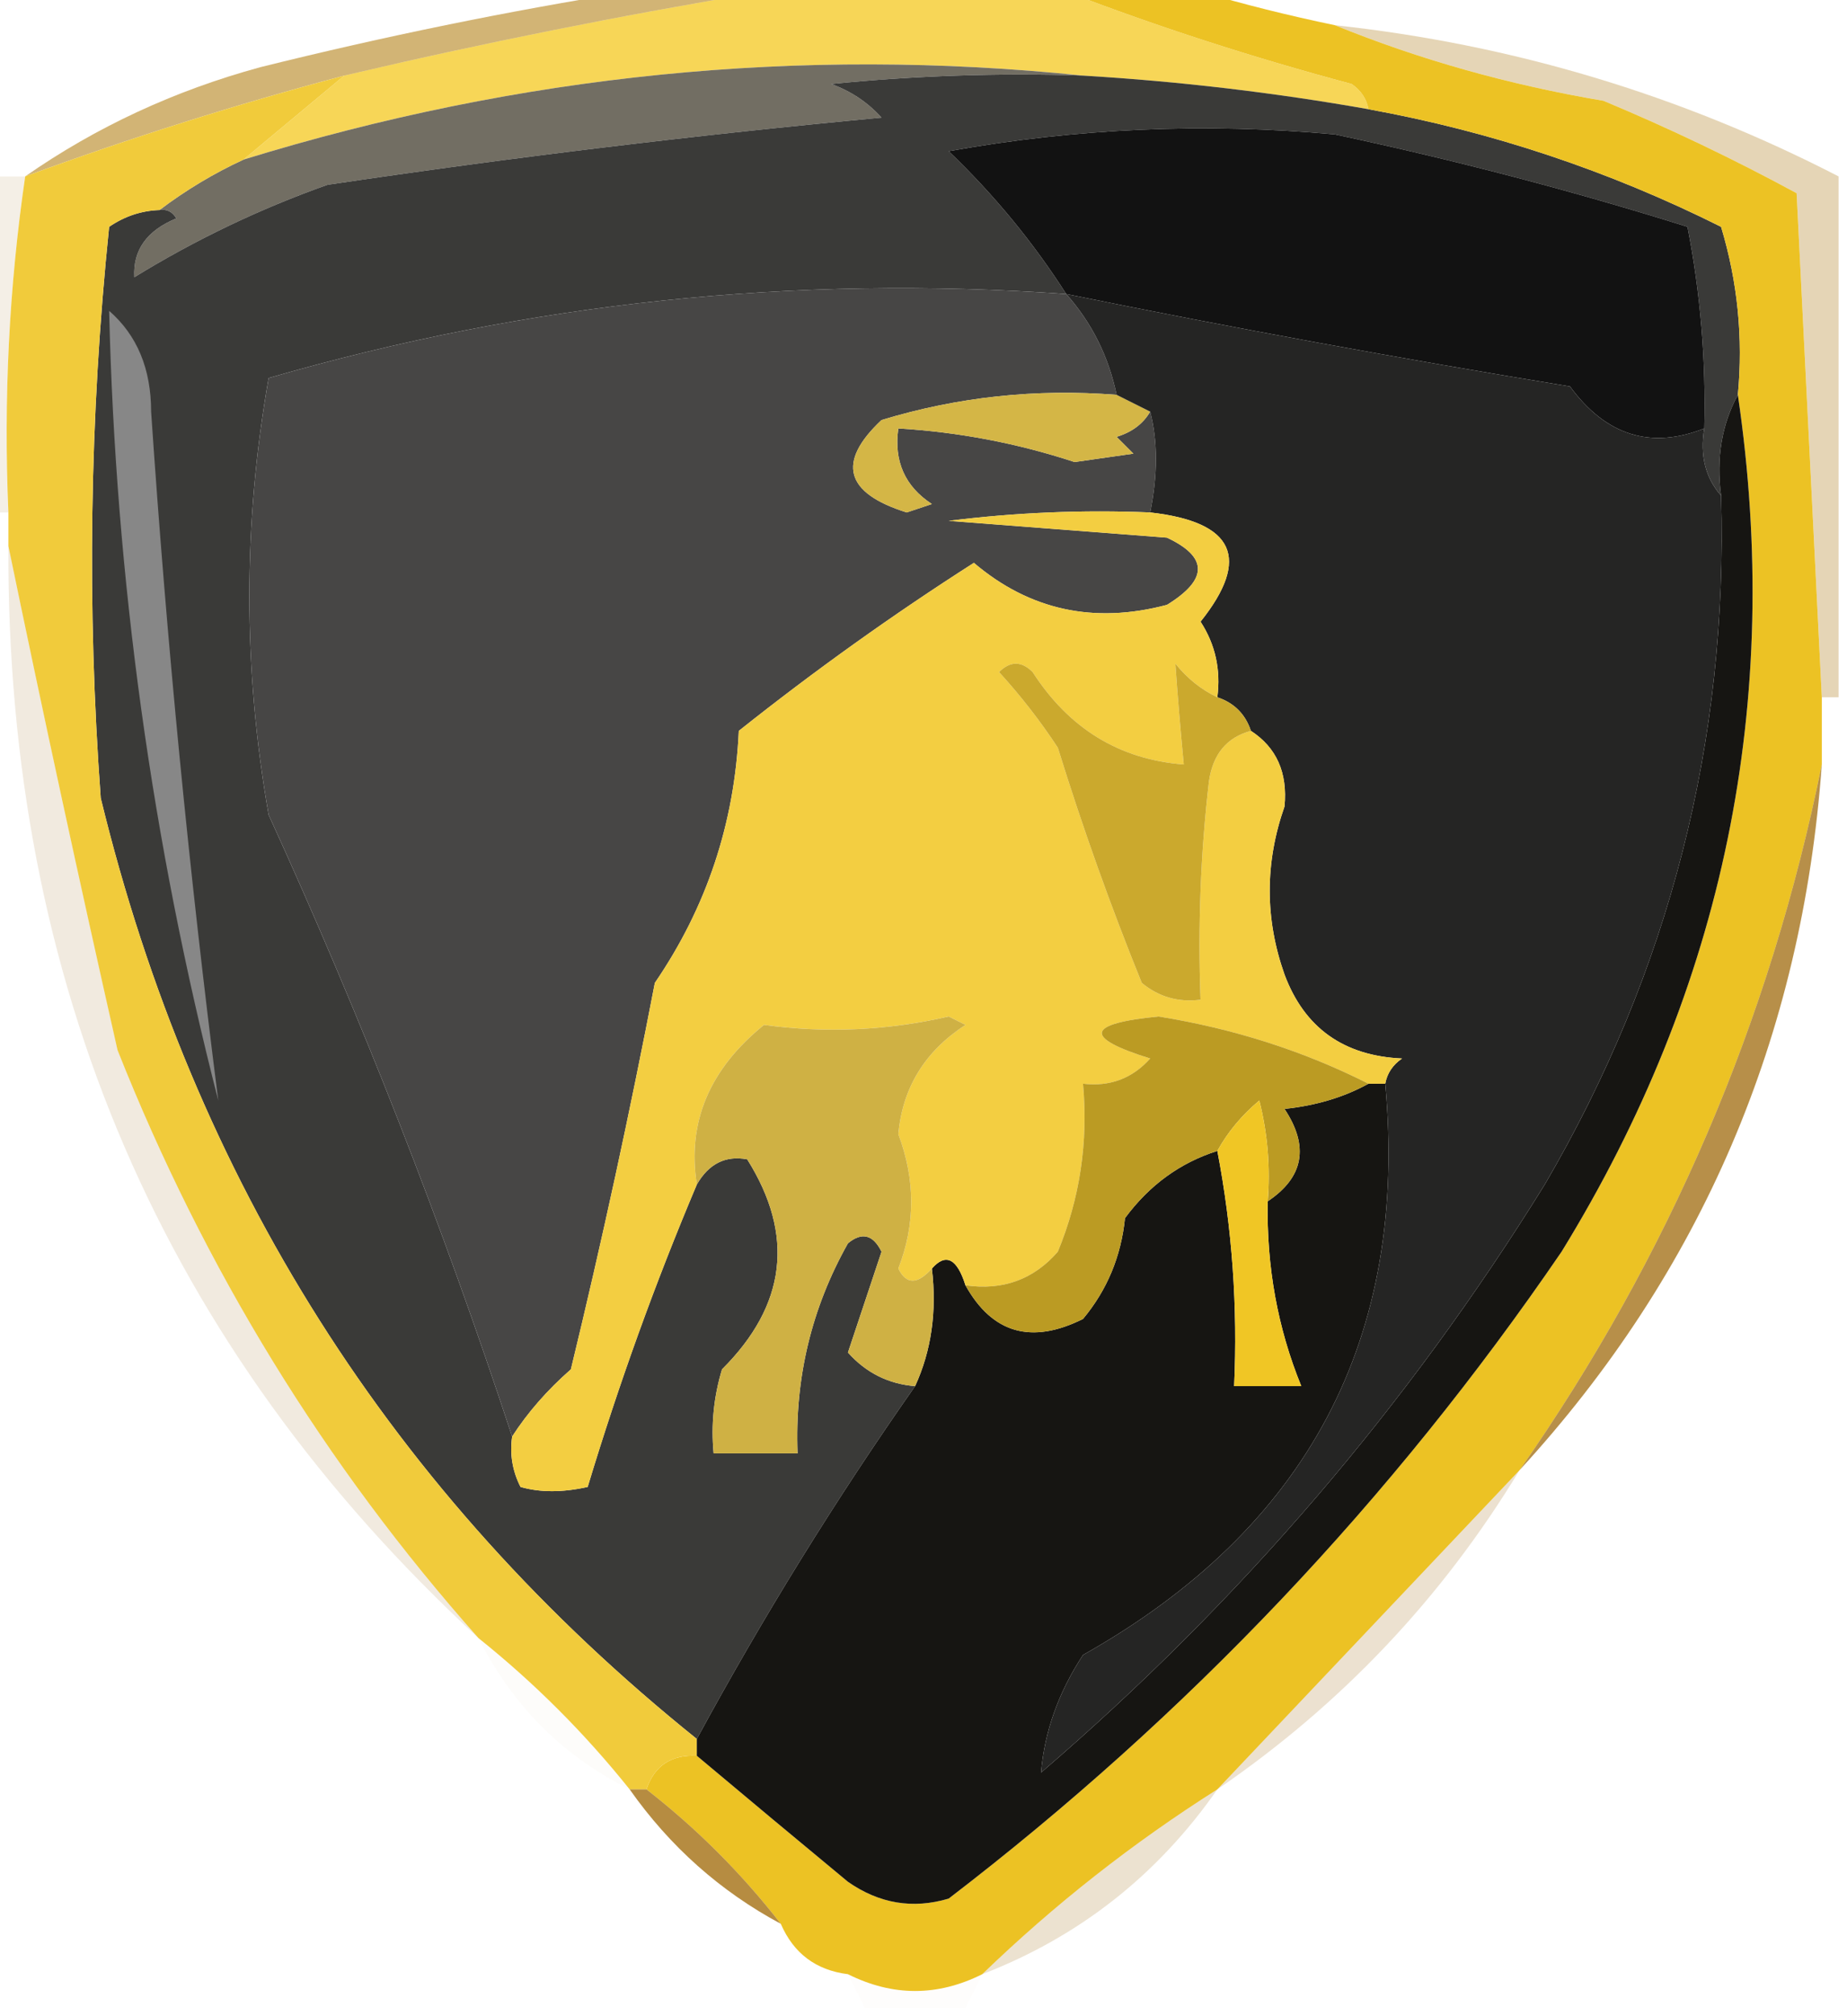
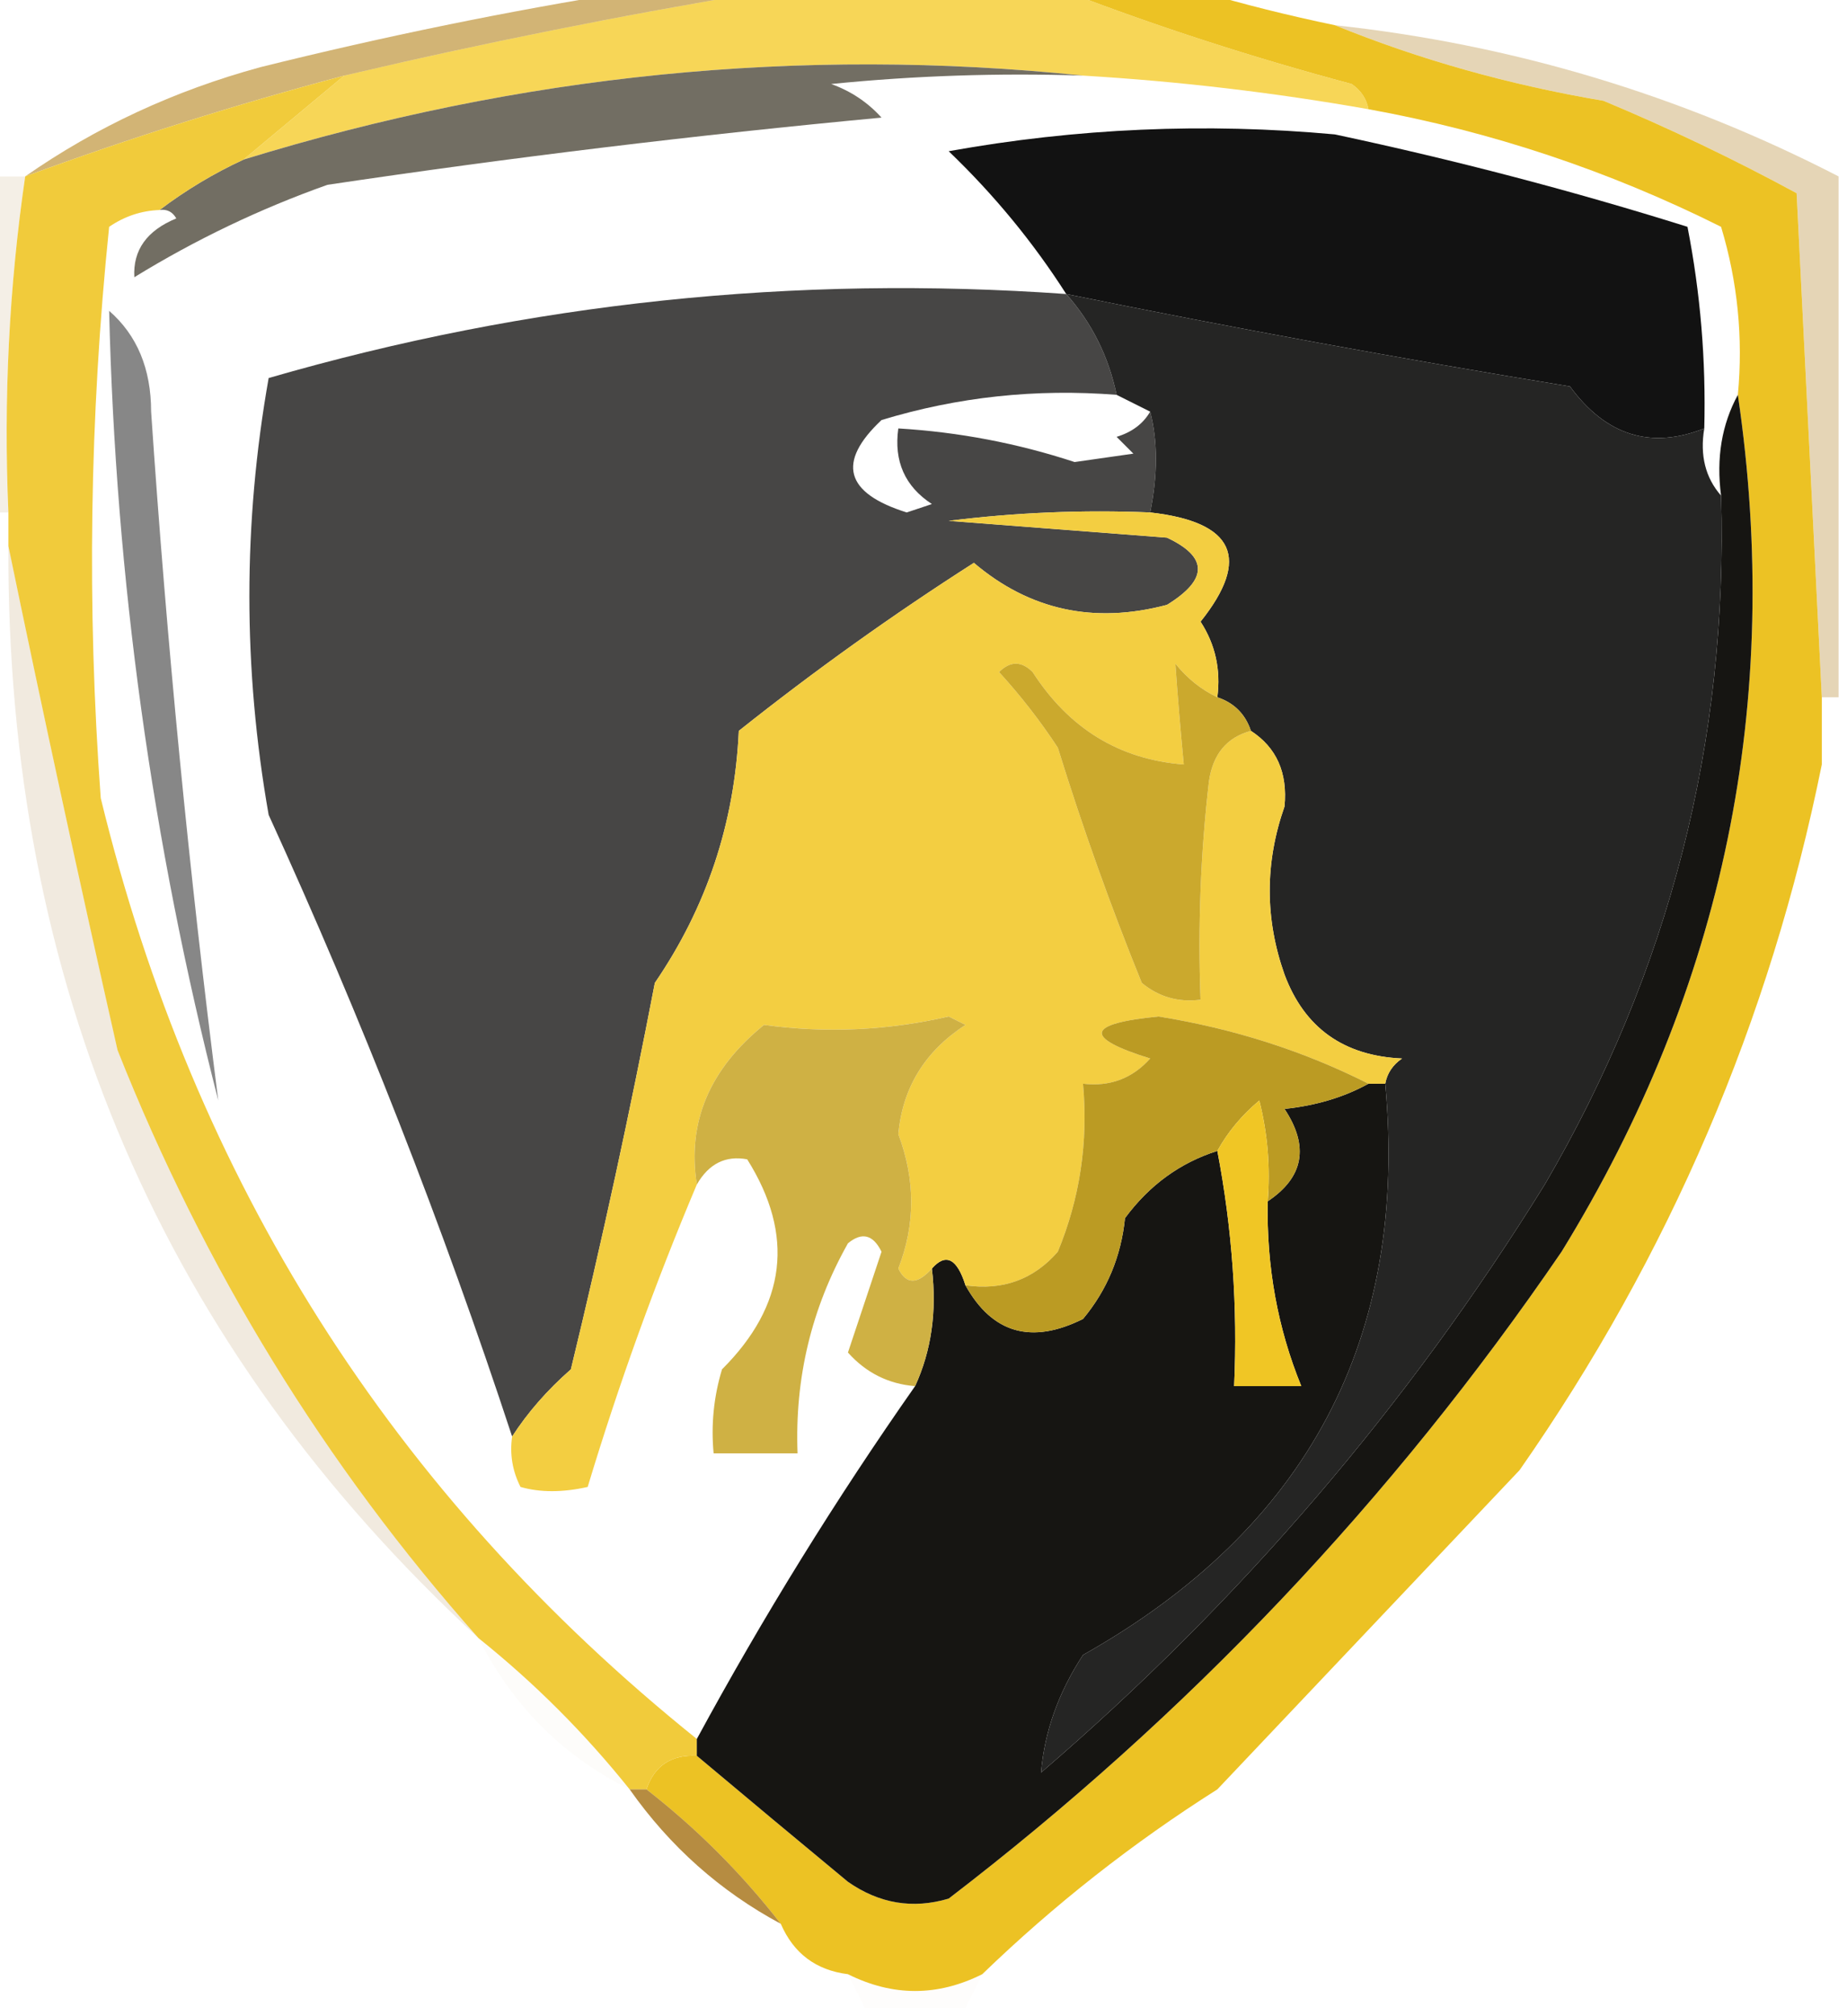
<svg xmlns="http://www.w3.org/2000/svg" version="1.1" width="110px" height="120px" style="shape-rendering:geometricPrecision; text-rendering:geometricPrecision; image-rendering:optimizeQuality; fill-rule:evenodd; clip-rule:evenodd">
  <g>
    <path style="opacity:1" fill="#f7d657" d="M 45.5,-0.5 C 51.5,-0.5 57.5,-0.5 63.5,-0.5C 68.909,1.579 74.576,3.413 80.5,5C 81.056,5.383 81.389,5.883 81.5,6.5C 75.875,5.507 70.208,4.84 64.5,4.5C 47.646,2.758 30.979,4.425 14.5,9.5C 16.5,7.833 18.5,6.167 20.5,4.5C 28.778,2.556 37.112,0.889 45.5,-0.5 Z" />
  </g>
  <g>
    <path style="opacity:0.592" fill="#b38117" d="M 37.5,-0.5 C 40.167,-0.5 42.833,-0.5 45.5,-0.5C 37.112,0.889 28.778,2.556 20.5,4.5C 14.08,6.209 7.747,8.209 1.5,10.5C 5.715,7.562 10.382,5.395 15.5,4C 22.905,2.16 30.239,0.66 37.5,-0.5 Z" />
  </g>
  <g>
    <path style="opacity:1" fill="#726e63" d="M 64.5,4.5 C 59.489,4.334 54.489,4.501 49.5,5C 50.672,5.419 51.672,6.085 52.5,7C 41.463,8.034 30.463,9.367 19.5,11C 15.469,12.432 11.636,14.266 8,16.5C 7.911,14.887 8.745,13.72 10.5,13C 10.272,12.601 9.938,12.435 9.5,12.5C 11.072,11.313 12.739,10.313 14.5,9.5C 30.979,4.425 47.646,2.758 64.5,4.5 Z" />
  </g>
  <g>
    <path style="opacity:0.318" fill="#ae7c1c" d="M 79.5,1.5 C 90.07,2.642 100.07,5.642 109.5,10.5C 109.5,20.833 109.5,31.167 109.5,41.5C 109.167,41.5 108.833,41.5 108.5,41.5C 108,31.504 107.5,21.504 107,11.5C 103.27,9.477 99.437,7.644 95.5,6C 89.887,5.053 84.554,3.553 79.5,1.5 Z" />
  </g>
  <g>
-     <path style="opacity:1" fill="#3a3a38" d="M 64.5,4.5 C 70.208,4.84 75.875,5.507 81.5,6.5C 88.819,7.828 95.819,10.162 102.5,13.5C 103.487,16.768 103.82,20.102 103.5,23.5C 102.539,25.265 102.205,27.265 102.5,29.5C 101.566,28.432 101.232,27.099 101.5,25.5C 101.605,21.452 101.272,17.452 100.5,13.5C 93.686,11.364 86.686,9.531 79.5,8C 71.792,7.294 64.125,7.628 56.5,9C 59.2,11.588 61.533,14.421 63.5,17.5C 47.316,16.349 31.482,18.016 16,22.5C 14.469,31.14 14.469,39.807 16,48.5C 21.526,60.581 26.359,72.914 30.5,85.5C 30.351,86.552 30.517,87.552 31,88.5C 32.164,88.835 33.497,88.835 35,88.5C 36.858,82.35 39.025,76.35 41.5,70.5C 42.212,69.261 43.212,68.761 44.5,69C 47.336,73.512 46.836,77.679 43,81.5C 42.507,83.134 42.34,84.801 42.5,86.5C 44.167,86.5 45.833,86.5 47.5,86.5C 47.327,82.027 48.327,77.86 50.5,74C 51.332,73.312 51.998,73.479 52.5,74.5C 51.833,76.5 51.167,78.5 50.5,80.5C 51.577,81.705 52.91,82.372 54.5,82.5C 49.778,89.23 45.445,96.23 41.5,103.5C 23.378,88.945 11.545,70.279 6,47.5C 5.168,36.152 5.334,24.819 6.5,13.5C 7.417,12.873 8.417,12.539 9.5,12.5C 9.938,12.435 10.272,12.601 10.5,13C 8.745,13.72 7.911,14.887 8,16.5C 11.636,14.266 15.469,12.432 19.5,11C 30.463,9.367 41.463,8.034 52.5,7C 51.672,6.085 50.672,5.419 49.5,5C 54.489,4.501 59.489,4.334 64.5,4.5 Z" />
-   </g>
+     </g>
  <g>
    <path style="opacity:1" fill="#121212" d="M 101.5,25.5 C 98.315,26.759 95.648,25.926 93.5,23C 83.448,21.356 73.448,19.523 63.5,17.5C 61.533,14.421 59.2,11.588 56.5,9C 64.125,7.628 71.792,7.294 79.5,8C 86.686,9.531 93.686,11.364 100.5,13.5C 101.272,17.452 101.605,21.452 101.5,25.5 Z" />
  </g>
  <g>
    <path style="opacity:1" fill="#ecc224" d="M 63.5,-0.5 C 66.167,-0.5 68.833,-0.5 71.5,-0.5C 74.053,0.255 76.72,0.922 79.5,1.5C 84.554,3.553 89.887,5.053 95.5,6C 99.437,7.644 103.27,9.477 107,11.5C 107.5,21.504 108,31.504 108.5,41.5C 108.5,42.833 108.5,44.167 108.5,45.5C 105.421,60.733 99.421,74.733 90.5,87.5C 84.528,93.807 78.528,100.14 72.5,106.5C 67.462,109.687 62.795,113.353 58.5,117.5C 55.833,118.833 53.167,118.833 50.5,117.5C 48.596,117.262 47.262,116.262 46.5,114.5C 44.167,111.5 41.5,108.833 38.5,106.5C 38.973,105.094 39.973,104.427 41.5,104.5C 44.469,106.992 47.469,109.492 50.5,112C 52.365,113.301 54.365,113.635 56.5,113C 70.748,102.086 82.915,89.253 93,74.5C 102.688,58.752 106.188,41.752 103.5,23.5C 103.82,20.102 103.487,16.768 102.5,13.5C 95.819,10.162 88.819,7.828 81.5,6.5C 81.389,5.883 81.056,5.383 80.5,5C 74.576,3.413 68.909,1.579 63.5,-0.5 Z" />
  </g>
  <g>
    <path style="opacity:1" fill="#474645" d="M 63.5,17.5 C 65.025,19.216 66.025,21.216 66.5,23.5C 61.703,23.121 57.036,23.621 52.5,25C 49.823,27.514 50.323,29.347 54,30.5C 54.5,30.333 55,30.167 55.5,30C 53.893,28.951 53.227,27.451 53.5,25.5C 57.092,25.714 60.592,26.381 64,27.5C 65.167,27.333 66.333,27.167 67.5,27C 67.167,26.667 66.833,26.333 66.5,26C 67.416,25.722 68.082,25.222 68.5,24.5C 68.954,26.259 68.954,28.259 68.5,30.5C 64.486,30.334 60.486,30.501 56.5,31C 60.833,31.333 65.167,31.667 69.5,32C 71.957,33.154 71.957,34.488 69.5,36C 65.153,37.151 61.319,36.317 58,33.5C 53.174,36.582 48.508,39.916 44,43.5C 43.75,48.994 42.083,53.994 39,58.5C 37.518,66.203 35.852,73.869 34,81.5C 32.595,82.731 31.429,84.064 30.5,85.5C 26.359,72.914 21.526,60.581 16,48.5C 14.469,39.807 14.469,31.14 16,22.5C 31.482,18.016 47.316,16.349 63.5,17.5 Z" />
  </g>
  <g>
    <path style="opacity:0.098" fill="#935c09" d="M -0.5,10.5 C 0.167,10.5 0.833,10.5 1.5,10.5C 0.54,17.078 0.207,23.745 0.5,30.5C 0.167,30.5 -0.167,30.5 -0.5,30.5C -0.5,23.833 -0.5,17.167 -0.5,10.5 Z" />
  </g>
  <g>
    <path style="opacity:1" fill="#f1cb3b" d="M 20.5,4.5 C 18.5,6.167 16.5,7.833 14.5,9.5C 12.739,10.313 11.072,11.313 9.5,12.5C 8.417,12.539 7.417,12.873 6.5,13.5C 5.334,24.819 5.168,36.152 6,47.5C 11.545,70.279 23.378,88.945 41.5,103.5C 41.5,103.833 41.5,104.167 41.5,104.5C 39.973,104.427 38.973,105.094 38.5,106.5C 38.167,106.5 37.833,106.5 37.5,106.5C 34.833,103.167 31.833,100.167 28.5,97.5C 19.336,87.194 12.169,75.528 7,62.5C 4.709,52.376 2.542,42.376 0.5,32.5C 0.5,31.833 0.5,31.167 0.5,30.5C 0.207,23.745 0.54,17.078 1.5,10.5C 7.747,8.209 14.08,6.209 20.5,4.5 Z" />
  </g>
  <g>
-     <path style="opacity:1" fill="#d4b646" d="M 66.5,23.5 C 67.167,23.833 67.833,24.167 68.5,24.5C 68.082,25.222 67.416,25.722 66.5,26C 66.833,26.333 67.167,26.667 67.5,27C 66.333,27.167 65.167,27.333 64,27.5C 60.592,26.381 57.092,25.714 53.5,25.5C 53.227,27.451 53.893,28.951 55.5,30C 55,30.167 54.5,30.333 54,30.5C 50.323,29.347 49.823,27.514 52.5,25C 57.036,23.621 61.703,23.121 66.5,23.5 Z" />
-   </g>
+     </g>
  <g>
    <path style="opacity:1" fill="#161512" d="M 103.5,23.5 C 106.188,41.752 102.688,58.752 93,74.5C 82.915,89.253 70.748,102.086 56.5,113C 54.365,113.635 52.365,113.301 50.5,112C 47.469,109.492 44.469,106.992 41.5,104.5C 41.5,104.167 41.5,103.833 41.5,103.5C 45.445,96.23 49.778,89.23 54.5,82.5C 55.468,80.393 55.802,78.059 55.5,75.5C 56.327,74.561 56.994,74.895 57.5,76.5C 59.098,79.363 61.431,80.03 64.5,78.5C 65.934,76.78 66.767,74.78 67,72.5C 68.451,70.536 70.284,69.203 72.5,68.5C 73.383,73.103 73.717,77.77 73.5,82.5C 74.833,82.5 76.167,82.5 77.5,82.5C 76.091,79.05 75.424,75.384 75.5,71.5C 77.647,70.068 77.98,68.234 76.5,66C 78.382,65.802 80.048,65.302 81.5,64.5C 81.833,64.5 82.167,64.5 82.5,64.5C 83.887,79.628 77.887,90.962 64.5,98.5C 63.042,100.721 62.209,103.054 62,105.5C 73.843,95.331 83.843,83.664 92,70.5C 99.428,57.786 102.928,44.12 102.5,29.5C 102.205,27.265 102.539,25.265 103.5,23.5 Z" />
  </g>
  <g>
    <path style="opacity:1" fill="#252524" d="M 63.5,17.5 C 73.448,19.523 83.448,21.356 93.5,23C 95.648,25.926 98.315,26.759 101.5,25.5C 101.232,27.099 101.566,28.432 102.5,29.5C 102.928,44.12 99.428,57.786 92,70.5C 83.843,83.664 73.843,95.331 62,105.5C 62.209,103.054 63.042,100.721 64.5,98.5C 77.887,90.962 83.887,79.628 82.5,64.5C 82.611,63.883 82.944,63.383 83.5,63C 80.019,62.842 77.686,61.175 76.5,58C 75.326,54.682 75.326,51.348 76.5,48C 76.693,45.992 76.026,44.492 74.5,43.5C 74.167,42.5 73.5,41.833 72.5,41.5C 72.713,39.856 72.38,38.356 71.5,37C 74.512,33.229 73.512,31.063 68.5,30.5C 68.954,28.259 68.954,26.259 68.5,24.5C 67.833,24.167 67.167,23.833 66.5,23.5C 66.025,21.216 65.025,19.216 63.5,17.5 Z" />
  </g>
  <g>
    <path style="opacity:1" fill="#f3ce41" d="M 68.5,30.5 C 73.512,31.063 74.512,33.229 71.5,37C 72.38,38.356 72.713,39.856 72.5,41.5C 71.542,41.047 70.708,40.38 70,39.5C 70.135,41.425 70.302,43.425 70.5,45.5C 66.674,45.203 63.674,43.37 61.5,40C 60.833,39.333 60.167,39.333 59.5,40C 60.788,41.41 61.954,42.91 63,44.5C 64.47,49.243 66.136,53.909 68,58.5C 69.011,59.337 70.178,59.67 71.5,59.5C 71.334,55.154 71.501,50.821 72,46.5C 72.236,44.881 73.069,43.881 74.5,43.5C 76.026,44.492 76.693,45.992 76.5,48C 75.326,51.348 75.326,54.682 76.5,58C 77.686,61.175 80.019,62.842 83.5,63C 82.944,63.383 82.611,63.883 82.5,64.5C 82.167,64.5 81.833,64.5 81.5,64.5C 77.649,62.556 73.483,61.223 69,60.5C 64.669,60.922 64.502,61.755 68.5,63C 67.437,64.188 66.103,64.688 64.5,64.5C 64.816,67.978 64.316,71.312 63,74.5C 61.556,76.155 59.722,76.822 57.5,76.5C 56.994,74.895 56.327,74.561 55.5,75.5C 54.636,76.463 53.97,76.463 53.5,75.5C 54.522,72.88 54.522,70.213 53.5,67.5C 53.756,64.729 55.09,62.562 57.5,61C 57.167,60.833 56.833,60.667 56.5,60.5C 52.861,61.337 49.194,61.504 45.5,61C 42.249,63.632 40.916,66.799 41.5,70.5C 39.025,76.35 36.858,82.35 35,88.5C 33.497,88.835 32.164,88.835 31,88.5C 30.517,87.552 30.351,86.552 30.5,85.5C 31.429,84.064 32.595,82.731 34,81.5C 35.852,73.869 37.518,66.203 39,58.5C 42.083,53.994 43.75,48.994 44,43.5C 48.508,39.916 53.174,36.582 58,33.5C 61.319,36.317 65.153,37.151 69.5,36C 71.957,34.488 71.957,33.154 69.5,32C 65.167,31.667 60.833,31.333 56.5,31C 60.486,30.501 64.486,30.334 68.5,30.5 Z" />
  </g>
  <g>
    <path style="opacity:1" fill="#878787" d="M 6.5,18.5 C 8.164,19.949 8.998,21.949 9,24.5C 9.929,38.252 11.262,51.918 13,65.5C 9.048,50.105 6.881,34.438 6.5,18.5 Z" />
  </g>
  <g>
    <path style="opacity:1" fill="#cba92d" d="M 72.5,41.5 C 73.5,41.833 74.167,42.5 74.5,43.5C 73.069,43.881 72.236,44.881 72,46.5C 71.501,50.821 71.334,55.154 71.5,59.5C 70.178,59.67 69.011,59.337 68,58.5C 66.136,53.909 64.47,49.243 63,44.5C 61.954,42.91 60.788,41.41 59.5,40C 60.167,39.333 60.833,39.333 61.5,40C 63.674,43.37 66.674,45.203 70.5,45.5C 70.302,43.425 70.135,41.425 70,39.5C 70.708,40.38 71.542,41.047 72.5,41.5 Z" />
  </g>
  <g>
    <path style="opacity:1" fill="#bb9b23" d="M 81.5,64.5 C 80.048,65.302 78.382,65.802 76.5,66C 77.98,68.234 77.647,70.068 75.5,71.5C 75.662,69.473 75.496,67.473 75,65.5C 73.955,66.373 73.122,67.373 72.5,68.5C 70.284,69.203 68.451,70.536 67,72.5C 66.767,74.78 65.934,76.78 64.5,78.5C 61.431,80.03 59.098,79.363 57.5,76.5C 59.722,76.822 61.556,76.155 63,74.5C 64.316,71.312 64.816,67.978 64.5,64.5C 66.103,64.688 67.437,64.188 68.5,63C 64.502,61.755 64.669,60.922 69,60.5C 73.483,61.223 77.649,62.556 81.5,64.5 Z" />
  </g>
  <g>
    <path style="opacity:1" fill="#cfb144" d="M 55.5,75.5 C 55.802,78.059 55.468,80.393 54.5,82.5C 52.91,82.372 51.577,81.705 50.5,80.5C 51.167,78.5 51.833,76.5 52.5,74.5C 51.998,73.479 51.332,73.312 50.5,74C 48.327,77.86 47.327,82.027 47.5,86.5C 45.833,86.5 44.167,86.5 42.5,86.5C 42.34,84.801 42.507,83.134 43,81.5C 46.836,77.679 47.336,73.512 44.5,69C 43.212,68.761 42.212,69.261 41.5,70.5C 40.916,66.799 42.249,63.632 45.5,61C 49.194,61.504 52.861,61.337 56.5,60.5C 56.833,60.667 57.167,60.833 57.5,61C 55.09,62.562 53.756,64.729 53.5,67.5C 54.522,70.213 54.522,72.88 53.5,75.5C 53.97,76.463 54.636,76.463 55.5,75.5 Z" />
  </g>
  <g>
-     <path style="opacity:0.761" fill="#a06c11" d="M 108.5,45.5 C 107.328,61.715 101.328,75.715 90.5,87.5C 99.421,74.733 105.421,60.733 108.5,45.5 Z" />
-   </g>
+     </g>
  <g>
    <path style="opacity:0.133" fill="#9d680f" d="M 0.5,32.5 C 2.542,42.376 4.709,52.376 7,62.5C 12.169,75.528 19.336,87.194 28.5,97.5C 9.713,80.164 0.38,58.497 0.5,32.5 Z" />
  </g>
  <g>
    <path style="opacity:1" fill="#f0c625" d="M 75.5,71.5 C 75.424,75.384 76.091,79.05 77.5,82.5C 76.167,82.5 74.833,82.5 73.5,82.5C 73.717,77.77 73.383,73.103 72.5,68.5C 73.122,67.373 73.955,66.373 75,65.5C 75.496,67.473 75.662,69.473 75.5,71.5 Z" />
  </g>
  <g>
    <path style="opacity:0.02" fill="#ab7c2b" d="M 28.5,97.5 C 31.833,100.167 34.833,103.167 37.5,106.5C 33.522,104.522 30.522,101.522 28.5,97.5 Z" />
  </g>
  <g>
-     <path style="opacity:0.192" fill="#9c670b" d="M 90.5,87.5 C 85.879,95.122 79.879,101.455 72.5,106.5C 78.528,100.14 84.528,93.807 90.5,87.5 Z" />
-   </g>
+     </g>
  <g>
    <path style="opacity:0.812" fill="#a57215" d="M 37.5,106.5 C 37.833,106.5 38.167,106.5 38.5,106.5C 41.5,108.833 44.167,111.5 46.5,114.5C 42.9,112.57 39.9,109.903 37.5,106.5 Z" />
  </g>
  <g>
-     <path style="opacity:0.192" fill="#a06b0e" d="M 72.5,106.5 C 68.931,111.612 64.264,115.278 58.5,117.5C 62.795,113.353 67.462,109.687 72.5,106.5 Z" />
-   </g>
+     </g>
  <g>
    <path style="opacity:0.012" fill="#a67521" d="M 50.5,117.5 C 53.167,118.833 55.833,118.833 58.5,117.5C 58.167,118.167 57.833,118.833 57.5,119.5C 55.5,119.5 53.5,119.5 51.5,119.5C 51.167,118.833 50.833,118.167 50.5,117.5 Z" />
  </g>
</svg>